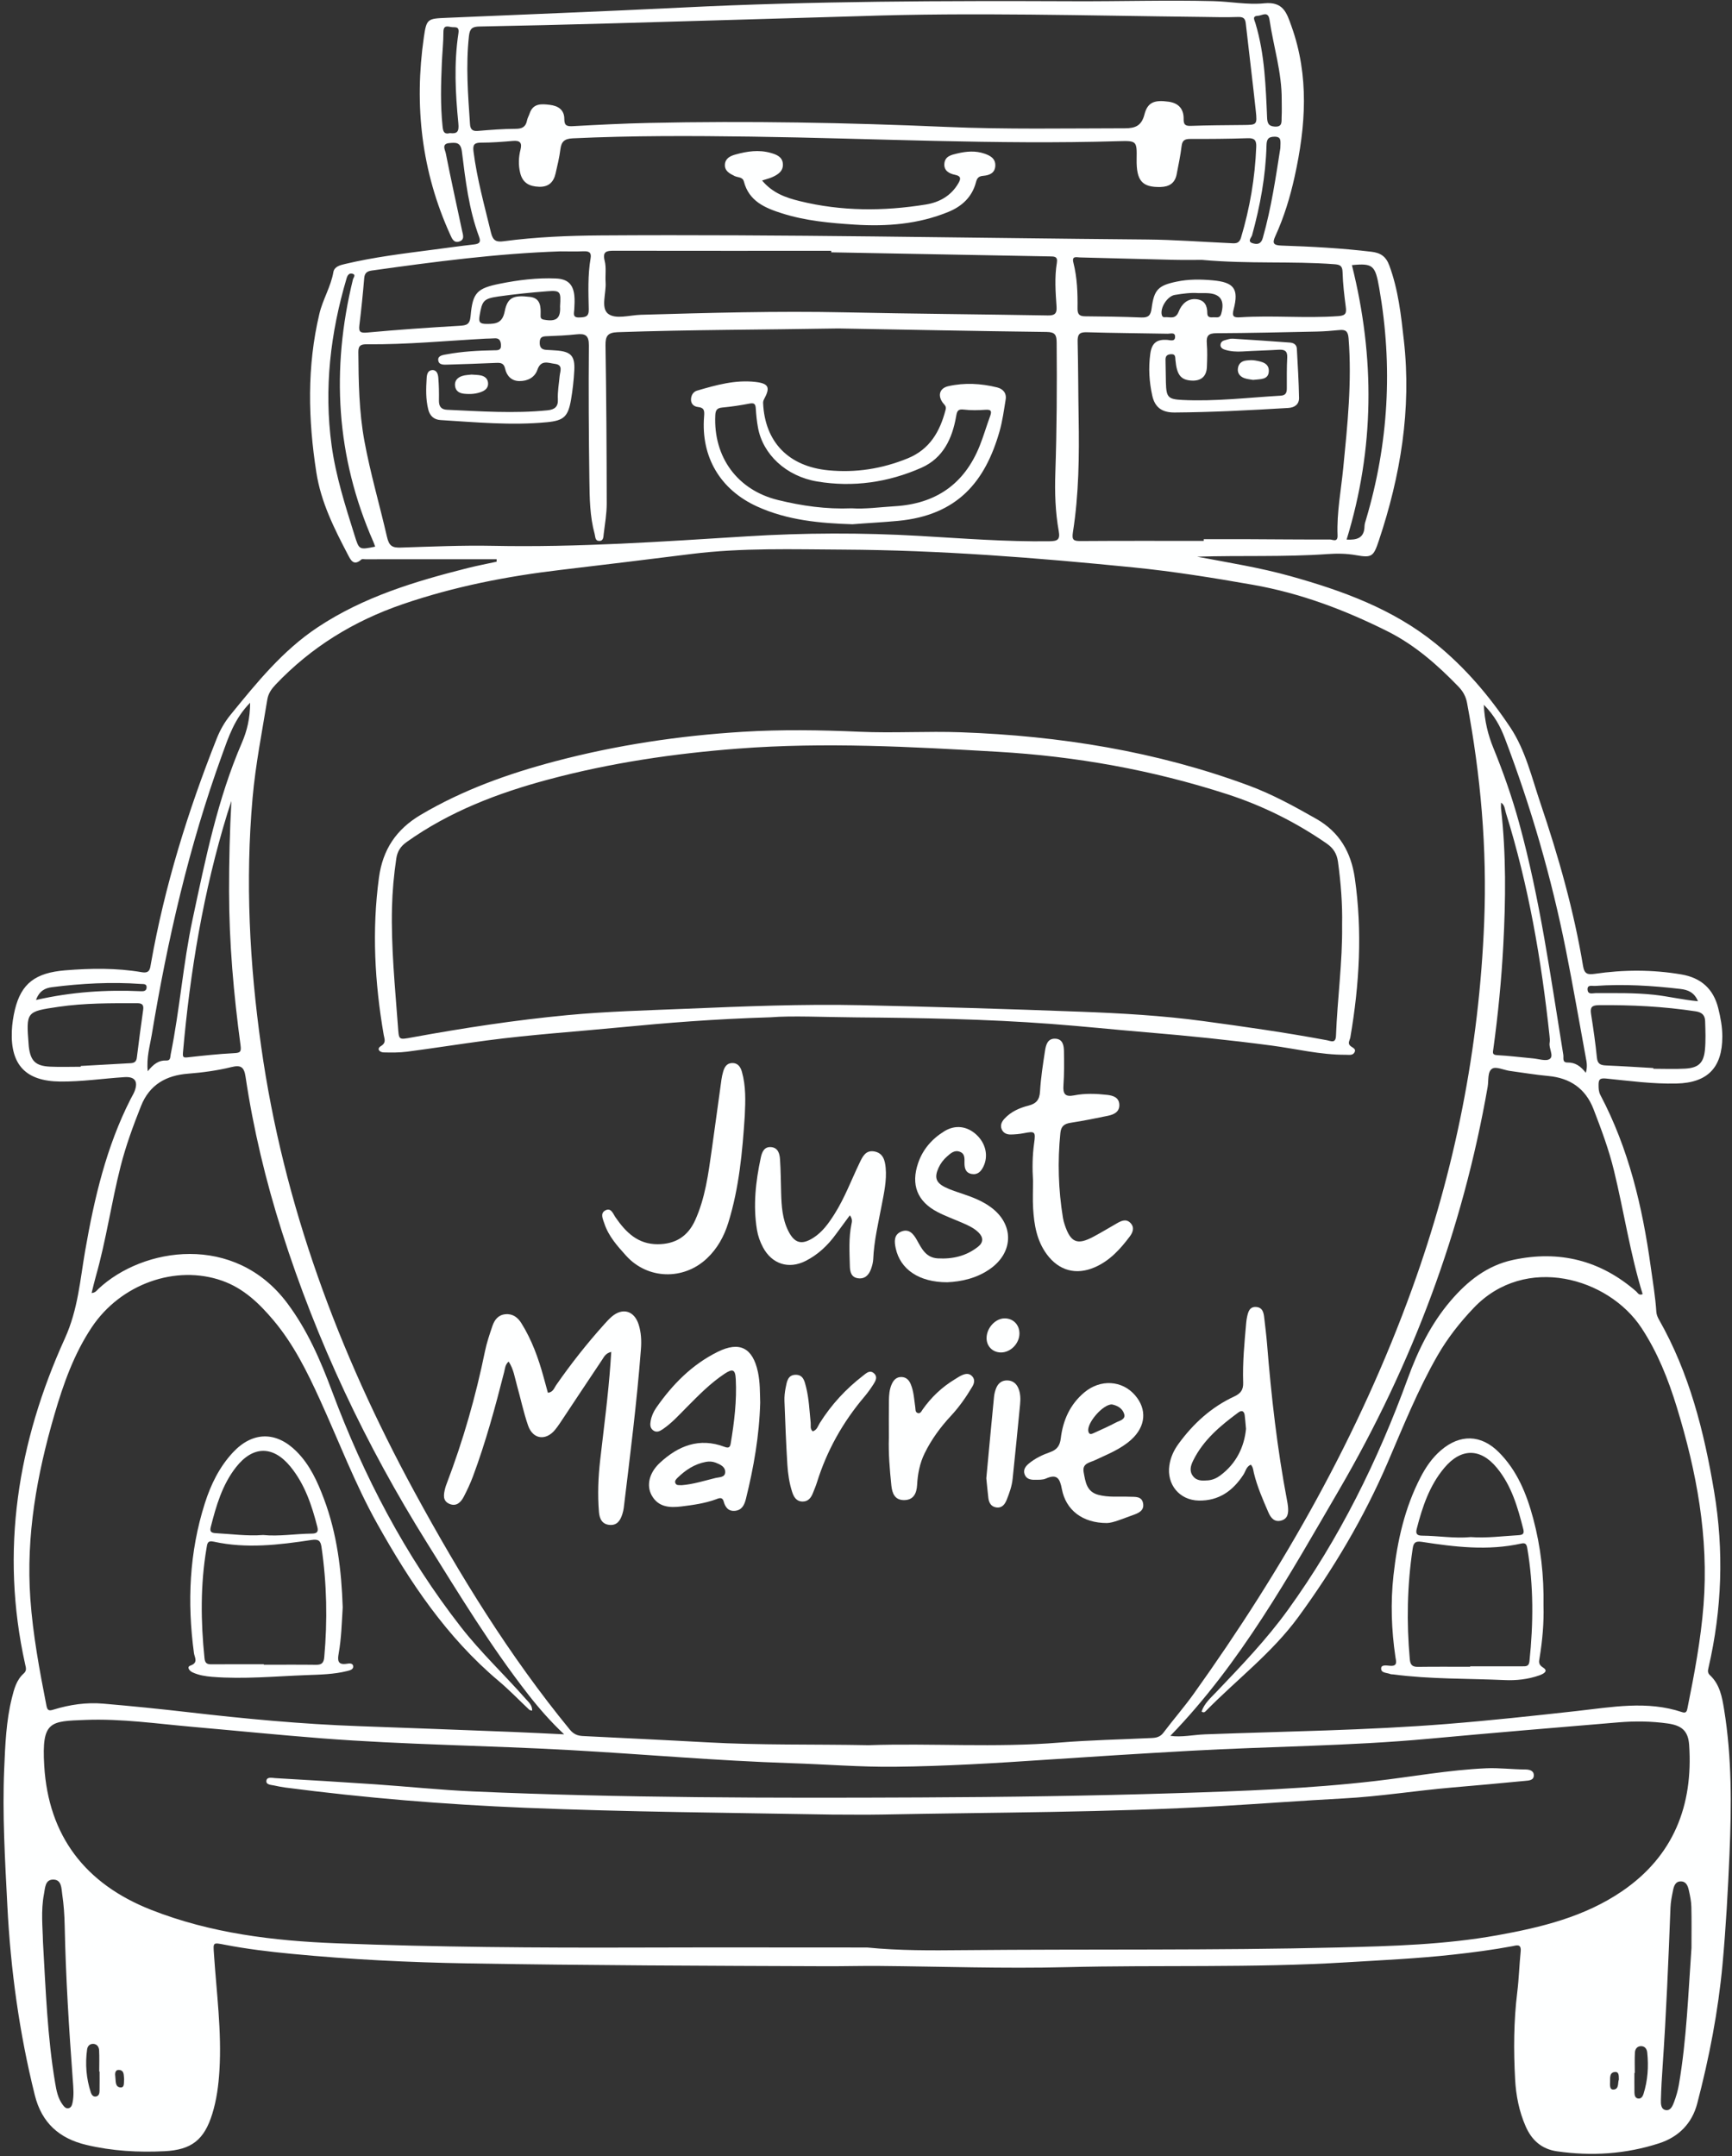
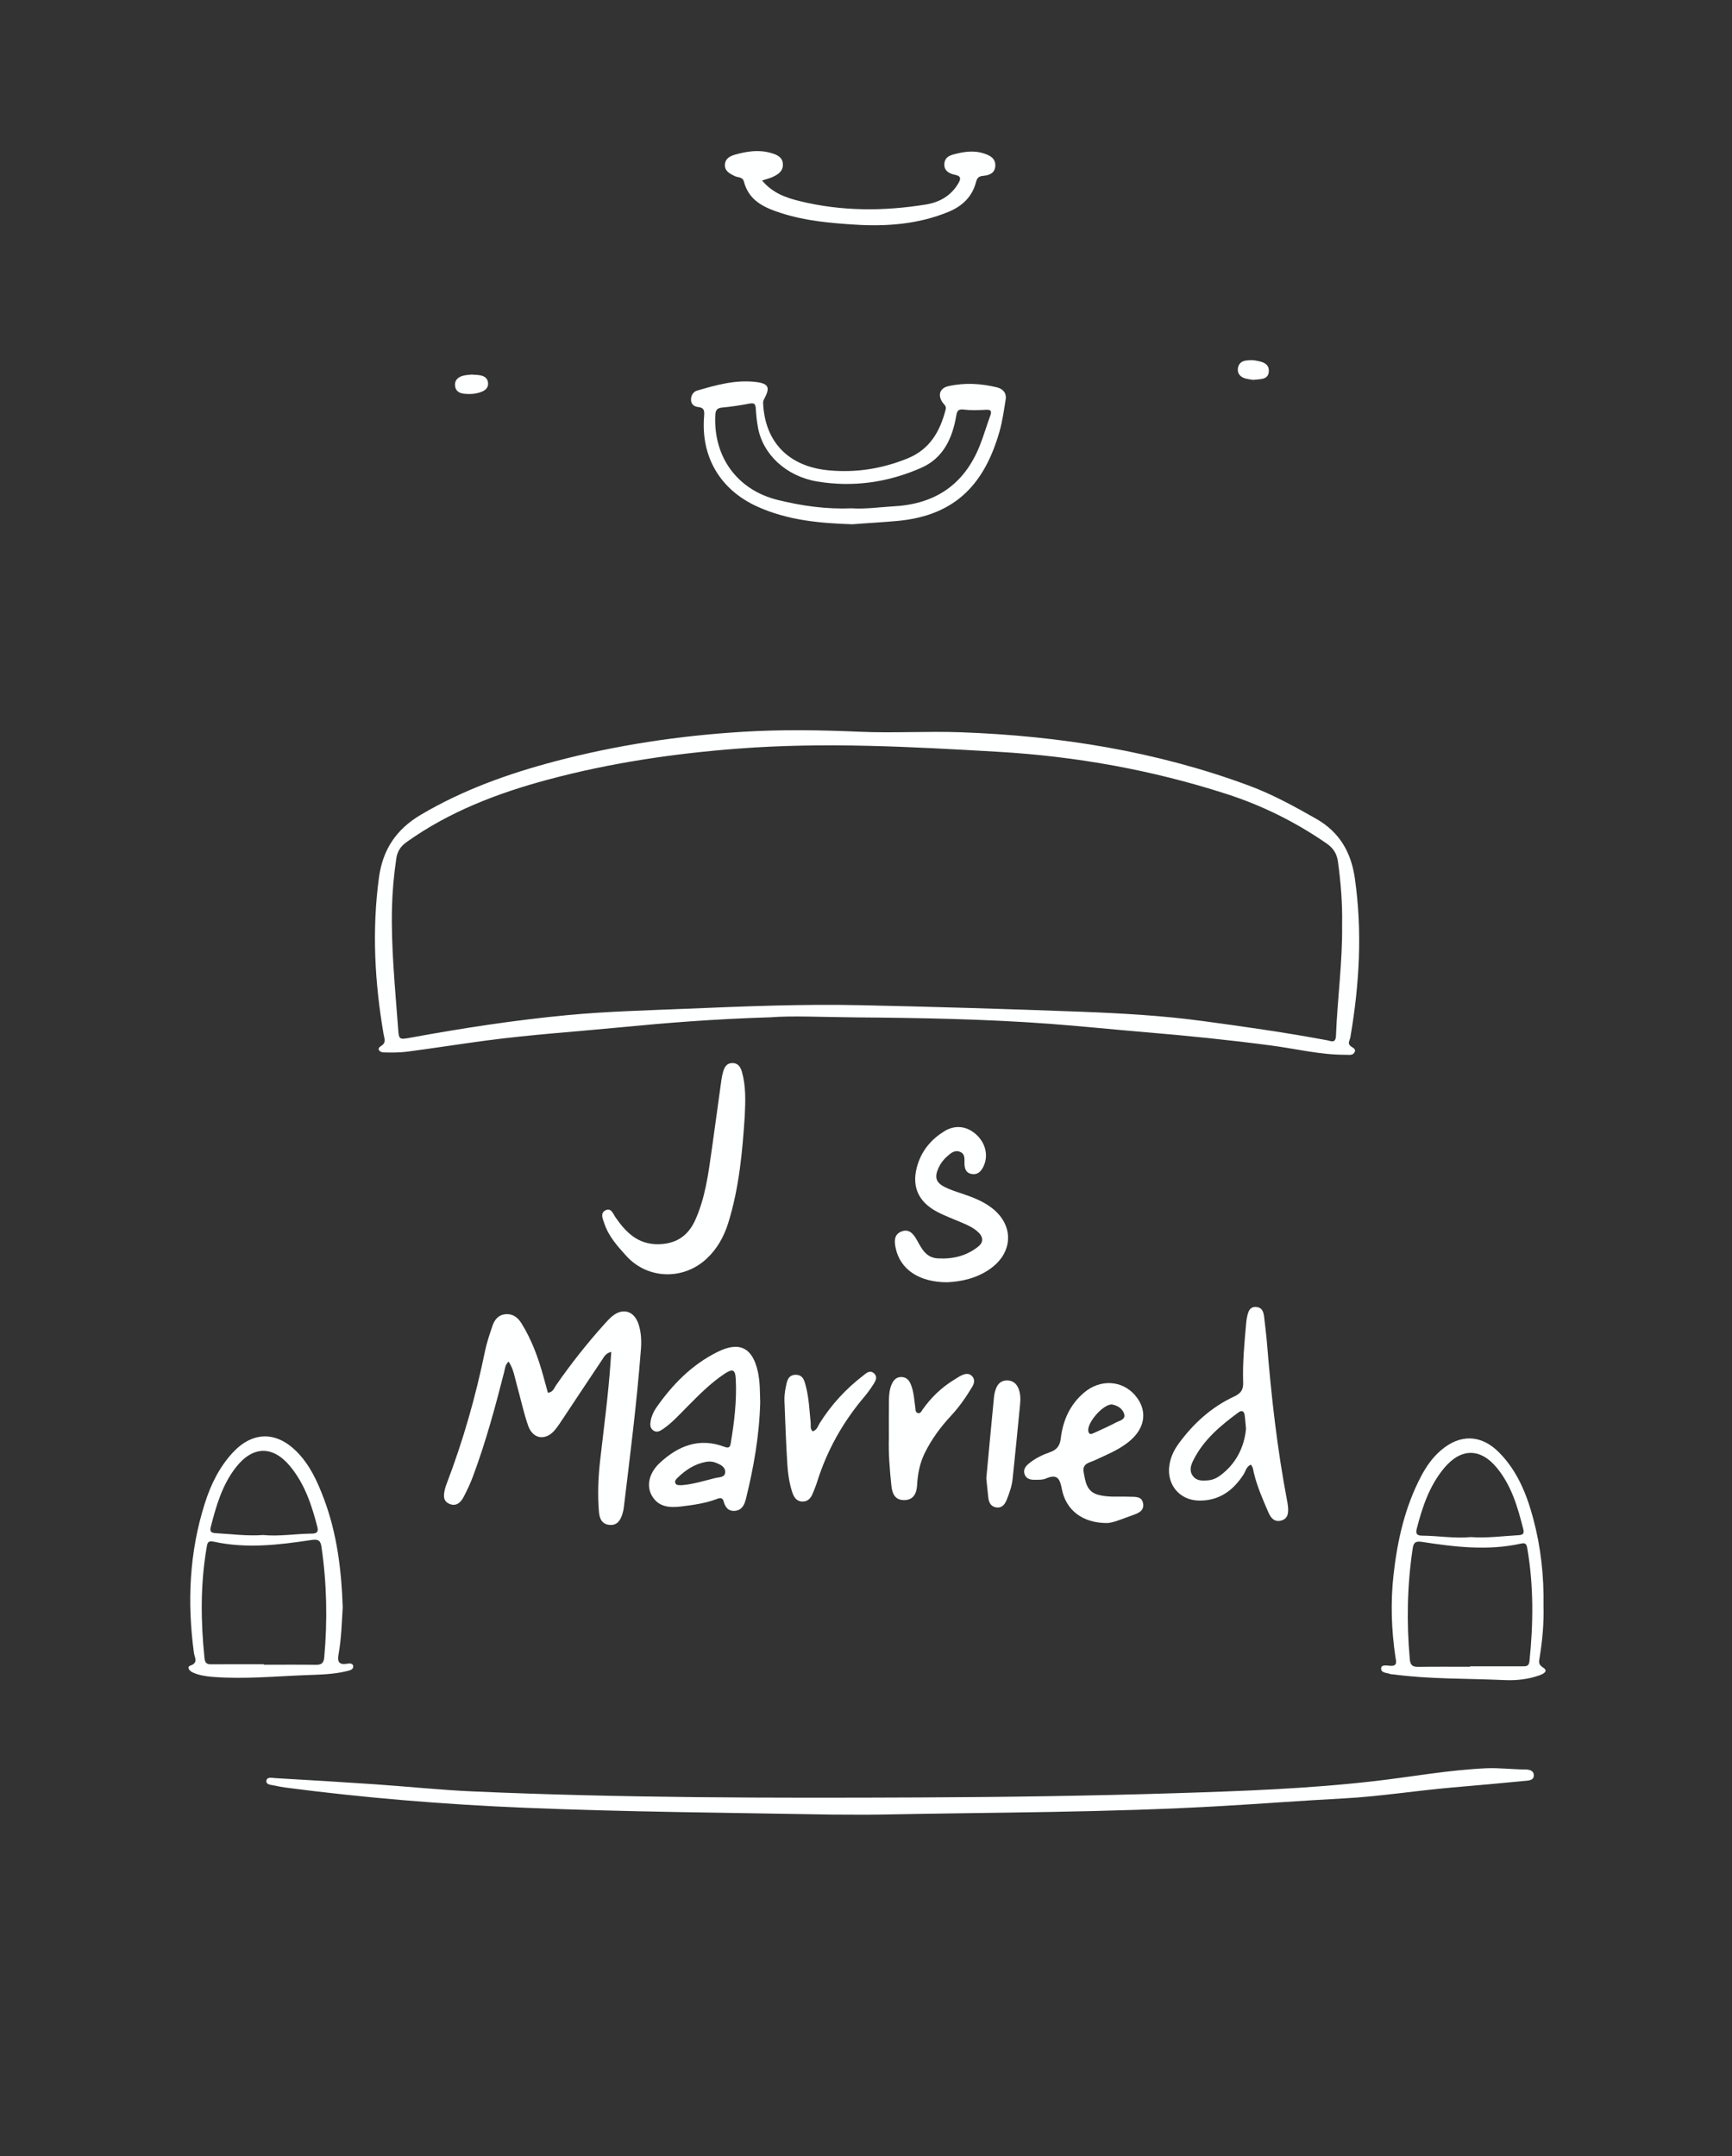
<svg xmlns="http://www.w3.org/2000/svg" fill="#feffff" height="1276.1" preserveAspectRatio="xMidYMid meet" version="1" viewBox="-2.1 -0.4 1025.0 1276.1" width="1025" zoomAndPan="magnify">
  <rect x="-2.1" y="-0.4" width="1025.0" height="1276.1" fill="#333333" stroke="none" />
  <g id="change1_1">
-     <path d="M 955.945 1230.27 C 955.883 1228.109 956.109 1225.629 953.684 1225.801 C 950.418 1226.02 950.777 1229.09 950.75 1231.398 C 950.727 1233.289 950.277 1236.391 952.848 1236.191 C 956.176 1235.918 955.184 1232.199 955.945 1230.27 Z M 71.352 1230.109 C 71.027 1227.891 71.652 1224.789 68.305 1224.602 C 65.836 1224.469 65.906 1226.969 66.152 1228.699 C 66.492 1231.102 65.887 1234.699 69.199 1234.949 C 71.789 1235.141 71.078 1232.031 71.352 1230.109 Z M 965.371 1226.41 C 965.297 1226.41 965.219 1226.41 965.145 1226.41 C 965.145 1230.25 965.094 1234.09 965.164 1237.941 C 965.199 1239.602 965.555 1241.398 967.613 1241.531 C 969.219 1241.629 970.086 1240.191 970.516 1238.832 C 973.055 1230.809 973.609 1222.57 972.734 1214.25 C 972.512 1212.148 971.285 1210.34 968.754 1210.52 C 966.562 1210.68 965.543 1212.461 965.441 1214.301 C 965.219 1218.32 965.371 1222.371 965.371 1226.41 Z M 56.836 1225.539 C 56.766 1225.539 56.691 1225.539 56.621 1225.539 C 56.621 1221.32 56.777 1217.09 56.547 1212.879 C 56.445 1211.07 55.398 1209.32 53.211 1209.16 C 51.023 1209.012 49.711 1210.531 49.453 1212.391 C 48.25 1221.059 48.934 1229.629 51.664 1237.98 C 52.082 1239.25 53.023 1240.641 54.758 1240.289 C 56.449 1239.949 56.781 1238.43 56.809 1237 C 56.887 1233.18 56.836 1229.359 56.836 1225.539 Z M 1002.75 592.129 C 1000.648 586.891 996.781 585.383 992.508 584.879 C 975.676 582.895 958.793 581.863 941.852 583.07 C 940.195 583.191 937.094 582.105 937.434 585.434 C 937.734 588.379 940.473 587.312 942.332 587.32 C 953.812 587.352 965.27 587.062 976.754 588.305 C 985.258 589.227 993.602 591.301 1002.75 592.129 Z M 19.203 591.395 C 40.332 586.578 60.844 585.266 81.516 586.215 C 83.086 586.285 84.488 585.969 84.656 584.188 C 84.898 581.625 82.742 582.008 81.281 581.902 C 63.652 580.637 46.094 581.59 28.598 583.824 C 24.738 584.316 21.203 585.875 19.203 591.395 Z M 706.953 173.059 C 702.723 172.719 697.926 173.352 693.141 174.141 C 688.777 174.852 684.367 181.68 685.441 185.949 C 685.68 186.879 686.203 187.41 687.059 187.32 C 690.098 186.969 693.508 189.02 695.465 183.98 C 697.066 179.871 700.57 175.969 706.152 176.691 C 710.848 177.301 712.395 180.559 712.371 184.91 C 712.355 187.711 714.465 187.449 716.238 187.359 C 717.879 187.281 719.82 188.059 720.59 185.391 C 722.914 177.301 720.109 173.238 711.832 173.07 C 710.422 173.039 709.008 173.059 706.953 173.059 Z M 755.602 87.301 C 755.648 83.219 756.539 80.461 752.09 80.5 C 748.109 80.539 747.504 82.449 747.414 85.762 C 746.93 103.809 743.668 121.422 738.883 138.801 C 738.48 140.25 735.773 142.59 739.379 143.602 C 742.098 144.359 744.199 144.039 745.227 140.43 C 750.316 122.512 752.953 104.141 755.602 87.301 Z M 329.348 180.871 C 329.863 172.23 329.742 171.34 321.812 171.961 C 312.18 172.719 302.547 173.672 292.984 175.039 C 283.91 176.34 283.246 177.621 281.723 186.391 C 281 190.551 282.07 191.281 286.141 191.301 C 291.777 191.32 295.254 190.539 296.582 183.879 C 298.223 175.672 301.664 174.09 311.586 175.309 C 317.824 176.07 317.984 181.07 317.828 185.898 C 317.777 187.441 317.781 188.422 319.801 188.789 C 327.137 190.141 329.766 188.051 329.348 180.871 Z M 264.191 78.379 C 268.566 78.922 269.625 77.422 269.152 72.59 C 267.414 54.871 266.496 37.039 269.191 19.328 C 269.875 14.84 267.211 15.961 265.094 15.621 C 262.707 15.238 260.316 14.352 260.32 18.559 C 260.324 24.609 259.656 30.672 259.391 36.73 C 258.844 49.27 258.496 61.809 259.809 74.34 C 260.09 77 260.441 79.352 264.191 78.379 Z M 756.414 58.59 C 756.523 42.449 751.535 27.102 749.211 11.352 C 748.398 5.852 744.82 8.84 742.348 8.949 C 738.723 9.102 740.289 11.449 740.844 13.281 C 743.652 22.59 745.219 32.148 746.137 41.789 C 746.996 50.82 747.391 59.91 747.754 68.98 C 747.883 72.219 748.395 74.289 752.305 74.52 C 757.07 74.801 756.223 71.469 756.367 68.871 C 756.559 65.449 756.414 62.02 756.414 58.59 Z M 219.914 323.109 C 219.566 322.152 219.277 321.207 218.883 320.309 C 196.73 269.941 193.77 218.078 206.773 164.961 C 207.051 163.852 208.785 162.148 206.367 161.57 C 204.527 161.121 203.574 162.43 203.035 164.25 C 193.441 196.621 189.559 229.539 194.137 263.129 C 196.629 281.395 202.258 298.957 207.766 316.508 C 210.441 325.035 210.387 325.051 219.914 323.109 Z M 23.32 1148.719 C 24.988 1177.852 25.969 1205.141 30.508 1232.109 C 31.277 1236.699 32.113 1241.301 34.984 1245.168 C 35.836 1246.32 36.805 1247.551 38.41 1247.25 C 40.039 1246.949 40.523 1245.398 40.812 1244.039 C 41.75 1239.641 41.316 1235.18 40.988 1230.75 C 38.742 1200.32 36.816 1169.871 36.184 1139.34 C 36.055 1133.09 35.648 1126.801 34.727 1120.629 C 34.207 1117.141 34.461 1111.801 29.195 1111.941 C 24.543 1112.051 24.609 1116.961 23.945 1120.379 C 21.992 1130.41 23.195 1140.531 23.32 1148.719 Z M 998.914 1152.371 C 998.914 1144.289 999.047 1136.199 998.848 1128.121 C 998.77 1124.922 998.129 1121.699 997.426 1118.559 C 996.852 1116 996.008 1113.102 992.742 1113.012 C 989.41 1112.922 988.516 1115.75 987.992 1118.371 C 987.316 1121.73 986.613 1125.129 986.484 1128.539 C 985.289 1159.84 983.988 1191.129 981.844 1222.391 C 981.387 1229.031 980.988 1235.691 980.824 1242.352 C 980.766 1244.68 980.805 1247.859 983.699 1248.352 C 986.531 1248.832 987.75 1245.879 988.566 1243.711 C 989.84 1240.332 990.871 1236.801 991.48 1233.238 C 996.051 1206.48 997.008 1179.398 998.914 1152.371 Z M 797.961 156.5 C 811.672 211.219 811.355 265.102 794.824 318.93 C 800.664 319.215 805.277 318.258 805.422 311.051 C 805.449 309.664 805.949 308.27 806.352 306.918 C 819.703 261.93 822.246 216.371 814.137 170.121 C 811.789 156.75 810.555 155.25 797.961 156.5 Z M 145.922 415.484 C 136.574 424.996 133.117 435.859 129.277 446.445 C 109.766 500.242 97.027 555.754 87.688 612.105 C 86.594 618.707 84.516 625.281 85.324 633.574 C 88.688 629.398 91.812 626.988 96.23 627.219 C 98.934 627.359 98.562 625.309 98.93 623.492 C 104.316 596.953 106.254 569.871 111.93 543.367 C 119.508 507.992 126.602 472.539 141.094 439.066 C 144.059 432.215 145.922 424.613 145.922 415.484 Z M 936.383 634.504 C 937.496 630.641 936.852 628.066 936.383 625.504 C 932.477 604.23 928.801 582.91 924.574 561.699 C 916.051 518.977 903.973 477.25 888.477 436.523 C 885.828 429.555 882.379 423.066 876.012 416.676 C 876.488 426.492 878.555 434.605 881.707 442.328 C 887.598 456.766 892.738 471.418 896.871 486.453 C 909.27 531.566 915.582 577.832 923.07 623.879 C 923.363 625.668 922.281 628.438 925.551 628.391 C 929.957 628.324 933.223 630.371 936.383 634.504 Z M 976.359 631.672 C 976.363 631.812 976.363 631.949 976.363 632.09 C 982.625 632.09 988.906 632.371 995.148 632.02 C 1003.031 631.57 1006.129 628.715 1006.879 620.902 C 1007.422 615.293 1007.172 609.594 1007 603.941 C 1006.91 600.562 1005.289 598.707 1001.469 598.121 C 982.422 595.215 963.289 594.262 944.051 594.465 C 939.828 594.508 938.883 595.828 939.496 599.73 C 940.844 608.305 942.09 616.906 942.953 625.543 C 943.336 629.402 945.281 630.012 948.512 630.145 C 957.801 630.531 967.078 631.145 976.359 631.672 Z M 45.691 630.902 C 45.691 630.75 45.691 630.598 45.691 630.445 C 54.973 629.922 64.258 629.406 73.539 628.879 C 75.934 628.742 78.449 629.059 78.883 625.492 C 80.02 616.07 81.301 606.668 82.621 597.27 C 83.027 594.41 82.176 593.305 79.141 593.301 C 63.57 593.281 48.004 593.164 32.539 595.434 C 13.34 598.254 13.34 598.254 14.855 617.926 C 14.887 618.328 14.91 618.73 14.961 619.133 C 15.996 627.5 18.961 630.445 27.512 630.848 C 33.559 631.129 39.629 630.902 45.691 630.902 Z M 886.223 474.598 C 886.223 475.926 886.105 477.141 886.238 478.324 C 889.27 505.164 888.984 532.039 887.551 558.961 C 886.453 579.586 884.441 600.102 881.633 620.551 C 881.367 622.488 880.875 623.887 883.93 624.043 C 890.988 624.406 898.02 625.324 905.066 625.953 C 908.473 626.258 912.879 627.816 915.047 626.281 C 917.629 624.453 914.371 620.051 914.973 616.684 C 915.215 615.32 915.043 613.852 914.891 612.445 C 910.102 567.723 902.488 523.551 889.051 480.527 C 888.422 478.512 888.465 476.059 886.223 474.598 Z M 134.855 473.613 C 134.043 476.078 133.195 478.535 132.434 481.02 C 118.258 527.227 110.383 574.598 106.168 622.656 C 105.926 625.422 106.609 625.59 109.035 625.324 C 118.074 624.324 127.133 623.328 136.215 622.875 C 139.91 622.691 140.805 622.281 140.25 618.188 C 136.172 587.891 133.477 557.477 133.461 526.859 C 133.449 509.055 133.863 491.281 134.855 473.613 Z M 329.441 148.359 C 291.996 149.621 254.949 154.52 217.926 159.711 C 215.102 160.102 213.699 161.148 213.441 164.211 C 212.668 173.461 211.738 182.711 210.598 191.93 C 210.082 196.09 211.078 196.789 215.387 196.391 C 233.488 194.711 251.641 193.461 269.789 192.41 C 274.012 192.16 275.953 191.711 276.398 186.621 C 277.617 172.738 280.172 170.23 293.793 167.488 C 304.707 165.289 315.742 163.941 326.922 164.41 C 333.633 164.699 337 167.641 337.762 174.262 C 338.086 177.051 337.898 179.91 337.75 182.73 C 337.621 185.121 336.578 187.641 340.789 187.469 C 344.176 187.328 346.426 187.219 346.328 182.672 C 346.113 172.578 345.691 162.441 347.426 152.398 C 348.004 149.051 346.477 148.191 343.391 148.309 C 338.746 148.5 334.094 148.359 329.441 148.359 Z M 709.199 153.398 C 705.699 153.398 699.23 153.52 692.762 153.371 C 674.164 152.949 655.57 152.398 636.969 151.949 C 634.992 151.898 632.078 150.871 633.129 155.012 C 635.383 163.898 635.703 173.012 635.582 182.109 C 635.539 185.461 636.582 186.77 640.027 186.789 C 651.145 186.859 662.27 187.031 673.379 187.48 C 677.508 187.648 678.887 186.238 679.418 182.148 C 680.871 170.961 683.363 168.531 694.344 166.25 C 701.32 164.789 708.32 164.859 715.434 165.488 C 728.094 166.609 731.207 170.379 727.945 182.762 C 726.848 186.922 728.051 187.621 731.785 187.379 C 751.172 186.121 770.598 188.07 790.004 186.672 C 794.484 186.352 794.793 184.77 794.32 181.129 C 793.438 174.328 792.617 167.48 792.43 160.629 C 792.32 156.699 790.758 156.199 787.352 155.949 C 762.32 154.07 737.188 155.91 709.199 153.398 Z M 489.816 148.93 C 489.82 148.629 489.82 148.328 489.82 148.031 C 446.93 148.031 404.035 148.059 361.141 147.988 C 356.832 147.988 354.34 148.422 355.754 153.98 C 356.773 157.988 356.012 162.43 356.297 166.672 C 356.723 173.051 353.375 181.719 357.688 185.211 C 362.098 188.781 370.492 186.09 377.141 185.891 C 417.387 184.738 457.621 183.59 497.895 184.449 C 537.945 185.301 578.004 185.59 618.055 186.281 C 622.047 186.352 623.445 185.172 623.172 181.148 C 622.578 172.469 621.91 163.762 623.355 155.109 C 624.008 151.211 621.656 151.391 619.07 151.34 C 575.988 150.559 532.902 149.738 489.816 148.93 Z M 710.273 319.707 C 710.273 319.363 710.277 319.02 710.277 318.676 C 718.371 318.676 726.469 318.645 734.566 318.684 C 751.367 318.758 768.164 318.93 784.965 318.875 C 786.527 318.867 789.648 320.82 789.469 316.43 C 788.926 303.051 791.523 289.883 792.824 276.648 C 795.336 251.059 798.039 225.539 795.984 199.762 C 795.648 195.59 794.234 194.559 790.512 194.93 C 786.086 195.371 781.637 195.719 777.191 195.82 C 757.363 196.238 737.531 196.711 717.699 196.801 C 713.031 196.82 711.738 198.359 712.09 202.781 C 712.461 207.41 712.328 212.09 712.145 216.738 C 711.922 222.391 708.691 225.141 703.07 224.828 C 696.723 224.48 694.316 221.469 693.531 212.691 C 693.359 210.801 693.621 209.012 690.75 209.23 C 688.441 209.422 687.582 210.441 687.652 212.691 C 687.789 217.129 687.75 221.59 687.883 226.039 C 688.137 234.75 689.133 235.871 697.645 236.301 C 717.109 237.262 736.434 234.891 755.812 233.762 C 758.879 233.578 759.441 231.941 759.441 229.398 C 759.449 223.328 759.352 217.25 759.676 211.191 C 759.887 207.191 758.023 206.379 754.605 206.578 C 747.535 207 740.453 207.16 733.383 207.59 C 729.699 207.82 726.082 207.629 722.59 206.5 C 721.301 206.078 719.953 205.16 720.223 203.41 C 720.426 202.09 721.391 201.289 722.641 200.969 C 724.203 200.57 725.816 199.93 727.371 200.02 C 738.672 200.699 749.961 201.52 761.25 202.328 C 763.512 202.488 765.246 203.57 765.375 205.969 C 765.91 215.672 766.5 225.359 766.68 235.07 C 766.75 238.828 764.121 240.801 760.332 241.031 C 737.906 242.371 715.477 243.559 693.008 243.711 C 685.52 243.762 681.336 240.66 679.797 233.68 C 678.012 225.578 677.488 217.41 678.637 208.988 C 679.535 202.43 682.602 200.34 688.676 200.738 C 690.348 200.852 693.383 202.039 693.32 198.781 C 693.273 196.078 690.535 197.129 688.961 197.102 C 672.973 196.781 656.98 196.719 641 196.23 C 636.535 196.09 635.555 197.672 635.648 201.762 C 636 216.73 635.98 231.719 636.234 246.691 C 636.621 269.379 636.387 292.051 632.863 314.508 C 632.133 319.16 633.164 319.824 637.41 319.793 C 661.695 319.617 685.984 319.707 710.273 319.707 Z M 670.559 93.828 C 670.727 83.078 670.723 82.828 659.855 83.148 C 587.359 85.301 514.938 81.469 442.48 80.449 C 407.258 79.961 372.035 79.82 336.824 81.469 C 331.996 81.699 330.105 83.359 329.539 87.961 C 328.949 92.762 327.781 97.5 326.699 102.238 C 325.523 107.371 322.621 110.328 316.891 110.129 C 311.148 109.941 307.191 107.852 305.75 101.941 C 304.613 97.289 304.773 92.691 305.938 88.121 C 306.973 84.059 305.57 82.629 301.434 83 C 295.188 83.539 288.91 84.02 282.648 84.02 C 278.594 84.031 277.602 85.199 278.125 89.289 C 280.211 105.609 284.633 121.379 288.473 137.301 C 289.617 142.059 291.625 142.949 295.918 142.379 C 315.004 139.84 334.238 139.059 353.445 138.93 C 461.16 138.199 568.855 140.449 676.562 141.34 C 692.941 141.48 709.316 142.75 725.691 143.48 C 728.445 143.602 731.129 144.25 732.328 140.238 C 737.57 122.699 740.621 104.852 741.34 86.559 C 741.496 82.629 740.379 81.262 736.289 81.398 C 724.961 81.789 713.617 81.852 702.281 81.828 C 699.121 81.828 697.578 82.602 697.172 86.051 C 696.508 91.66 695.309 97.211 694.242 102.77 C 693.246 107.969 689.879 110.129 684.727 110.262 C 673.801 110.52 670.359 106.602 670.559 93.828 Z M 506.23 9.172 C 456.871 10.609 407.508 12.09 358.145 13.48 C 332.652 14.191 307.156 14.82 281.66 15.289 C 277.488 15.371 275.914 16.391 275.418 20.969 C 273.516 38.398 274.867 55.73 276.051 73.09 C 276.25 76.059 277.434 77.352 280.645 77.078 C 288.098 76.461 295.578 75.859 303.051 75.84 C 306.977 75.84 309.07 74.648 309.805 70.82 C 310.066 69.449 310.852 68.191 311.293 66.852 C 313.344 60.641 318.285 61.051 323.262 61.648 C 328.234 62.238 331.898 64.609 331.863 70.031 C 331.836 74.141 333.594 74.449 337.059 74.262 C 352.008 73.441 366.973 72.672 381.941 72.352 C 440.652 71.078 499.34 72.16 558 74.711 C 593.215 76.238 628.426 75.551 663.645 75.52 C 669.832 75.512 673.469 74.02 675.199 67.301 C 677.055 60.102 681.055 58.621 689.488 59.789 C 695.469 60.621 698.496 64.16 698.383 70.09 C 698.32 73.301 699.367 74.211 702.582 74.09 C 712.895 73.73 723.219 73.672 733.539 73.578 C 741.738 73.512 741.969 73.539 741.07 65.129 C 739.223 47.852 737.062 30.602 735.133 13.32 C 734.773 10.129 733.301 9.551 730.289 9.66 C 723.215 9.922 716.125 9.691 709.043 9.609 C 641.441 8.891 573.84 6.828 506.23 9.172 Z M 494.031 193.98 C 448.477 194.77 405.961 194.711 363.465 196.191 C 357.598 196.391 356.145 198.359 356.234 204.051 C 356.734 235.219 356.922 266.398 356.957 297.578 C 356.961 303.613 355.895 309.656 355.164 315.68 C 354.965 317.344 355.078 319.766 352.496 319.715 C 349.984 319.664 350.285 317.281 349.82 315.605 C 346.938 305.145 346.844 294.371 346.695 283.676 C 346.336 257.16 346.152 230.629 346.398 204.109 C 346.453 198.121 344.363 196.891 339.129 197.461 C 333.301 198.09 327.426 198.352 321.562 198.57 C 319.043 198.672 317.398 198.93 317.301 202.141 C 317.203 205.352 318.531 206.551 321.457 206.672 C 323.277 206.738 325.094 206.879 326.91 207 C 335.668 207.59 338.219 210.129 337.77 218.719 C 337.461 224.559 336.812 230.422 335.82 236.191 C 334.09 246.23 331.484 248.512 321.625 249.461 C 300.566 251.469 279.578 249.488 258.586 248.191 C 254.727 247.949 252.305 245.762 251.344 241.941 C 249.789 235.762 250.02 229.512 250.402 223.238 C 250.531 221.09 251.121 218.859 253.496 218.641 C 256.441 218.371 257.121 221.051 257.297 223.211 C 257.66 227.641 257.742 232.102 257.664 236.551 C 257.602 240.012 258.855 241.93 262.449 242.102 C 282.266 243 302.07 244.41 321.914 242.422 C 326.113 242 328.266 240.34 328.051 235.988 C 327.816 231.309 328.688 226.719 329.105 222.09 C 329.34 219.488 331.301 215.539 326.34 214.941 C 322.461 214.469 318.074 212.25 315.934 218.441 C 314.34 223.031 310.121 225.141 305.312 225.121 C 300.609 225.09 297.762 222.039 296.828 217.781 C 296.094 214.43 294.145 214.262 291.562 214.359 C 282.059 214.73 272.555 215.141 263.043 215.379 C 260.738 215.43 257.395 215.801 257.23 212.578 C 257.098 209.969 260.129 209.691 262.32 209.281 C 271.504 207.57 280.789 207.09 290.102 206.91 C 292.348 206.871 294.637 207.18 294.363 203.57 C 294.145 200.719 293.008 199.57 290.207 199.84 C 288.598 199.988 286.969 199.922 285.352 200.012 C 261.922 201.289 238.535 203.559 215.043 203.352 C 211.539 203.32 209.938 204 209.969 207.93 C 210.094 225.551 210.352 243.109 213.547 260.539 C 217.059 279.68 222.551 298.312 226.891 317.227 C 228.152 322.727 230.027 323.812 235.016 323.656 C 253.223 323.078 271.457 322.258 289.66 322.625 C 339.906 323.641 389.945 320.109 440.023 317 C 473.984 314.891 508.008 314.801 541.992 316.75 C 567.648 318.219 593.262 320.273 619 319.914 C 623.645 319.848 625.395 319.055 624.477 313.977 C 622.418 302.594 622.062 291.043 622.449 279.484 C 623.316 253.781 623.457 228.078 623.23 202.359 C 623.191 197.891 622.379 196.109 617.285 196.051 C 575.184 195.531 533.086 194.68 494.031 193.98 Z M 690.496 1026.879 C 697.203 1027.859 704.141 1026.238 711.102 1025.98 C 758.824 1024.211 806.594 1023.648 854.23 1019.84 C 879.832 1017.801 905.352 1015.031 930.871 1012.199 C 951.727 1009.898 972.621 1005.871 993.379 1012.852 C 995.73 1013.648 996.164 1012.371 996.527 1010.59 C 1000.609 990.367 1004.43 970.117 1006.051 949.508 C 1009.211 909.297 1001.93 870.492 990.219 832.32 C 985.164 815.848 978.848 799.891 969.262 785.371 C 949.68 755.707 900.574 741.648 870.129 773.539 C 861.832 782.23 854.504 791.559 848.527 801.984 C 836.914 822.234 828.285 843.867 819.086 865.23 C 805.086 897.738 787.148 927.918 766.301 956.473 C 750.738 977.785 729.711 993.633 711.457 1012.25 C 710.93 1012.781 710.254 1013.359 708.996 1012.5 C 710.605 1007.68 714.434 1004.359 717.797 1000.84 C 732.609 985.301 747.469 969.812 760.078 952.359 C 790.527 910.211 813.281 864.078 831.035 815.344 C 837.09 798.715 844.797 782.957 856.434 769.359 C 866.414 757.699 878.027 748.492 893.348 745.211 C 920.676 739.348 945.07 745.422 966.238 763.891 C 967.137 764.676 967.688 766.387 970.02 765.484 C 962.621 741.457 958.953 716.609 953.031 692.27 C 950.012 679.863 945.551 667.938 940.961 656.027 C 936.16 643.578 926.832 637.555 914.262 636.379 C 906.59 635.664 899.031 634.41 891.43 633.371 C 887.848 632.879 883.293 630.602 880.973 632.035 C 878.086 633.82 878.957 639.023 878.305 642.766 C 863.516 727.602 833.664 807.012 790.426 881.234 C 760.762 932.148 732.105 983.941 690.496 1026.879 Z M 331.766 1025.98 C 323.754 1018.43 316.957 1010.672 310.598 1002.52 C 288.379 974.059 269.691 943.246 250.602 912.68 C 214.402 854.727 185.367 793.457 164.672 728.324 C 155.164 698.414 147.867 667.918 143.223 636.855 C 142.363 631.105 140.527 629.699 134.832 631.105 C 126.418 633.18 117.801 634.328 109.094 635.012 C 96.363 636.012 86.41 641.402 81.355 654.133 C 76.719 665.809 72.406 677.566 69.301 689.738 C 63.801 711.305 60.746 733.418 54.641 754.848 C 53.719 758.078 52.984 761.359 52.117 764.809 C 54.391 764.66 55.137 763.301 56.133 762.367 C 82.52 737.645 136.707 729.156 167.887 770.801 C 179.863 786.797 187.566 804.645 194.441 823.059 C 213.18 873.234 237.711 920.23 270.758 962.578 C 282.496 977.621 296.41 990.684 308.984 1004.961 C 310.656 1006.859 312.973 1008.672 312.812 1011.988 C 311.898 1011.711 311.43 1011.711 311.18 1011.48 C 305.133 1005.801 299.375 999.773 293.039 994.441 C 262.289 968.566 240.441 935.895 221.082 901.246 C 207.918 877.688 198.406 852.461 187.246 827.98 C 179.676 811.379 171.605 795.051 159.754 780.965 C 151.336 770.965 142.059 762.016 129.355 757.531 C 101.938 747.855 69.336 759.406 52.211 785.074 C 41.645 800.914 35.379 818.664 30.102 836.777 C 19.738 872.348 13.215 908.395 15.855 945.719 C 17.375 967.176 21.316 988.199 25.426 1009.23 C 26.008 1012.211 27.316 1012.039 29.668 1011.32 C 39.227 1008.391 49.066 1006.961 59.027 1007.82 C 75.746 1009.25 92.449 1010.941 109.113 1012.859 C 142.676 1016.75 176.281 1019.93 210.059 1021.129 C 240.398 1022.199 270.734 1023.371 301.07 1024.551 C 311.305 1024.949 321.531 1025.5 331.766 1025.98 Z M 511.066 1152.129 C 530.078 1154.031 549.09 1153.879 568.121 1153.699 C 642.211 1153 716.316 1153.93 790.398 1152.102 C 821.73 1151.32 853.098 1150.461 884.082 1144.879 C 910.105 1140.199 935.727 1133.93 957.871 1118.801 C 988.215 1098.059 999.988 1068.191 997.539 1032.219 C 996.969 1023.871 993.055 1020.699 984.836 1019.551 C 975.145 1018.18 965.434 1018.09 955.75 1018.891 C 918.27 1022.012 880.789 1025.16 843.336 1028.609 C 796.355 1032.941 749.172 1033.09 702.113 1035.738 C 673.434 1037.352 644.766 1039.141 616.105 1041.07 C 586.633 1043.07 557.129 1044.852 527.605 1045.16 C 507.016 1045.391 486.41 1043.699 465.805 1043.039 C 422.52 1041.641 379.383 1037.781 336.16 1035.352 C 286.871 1032.57 237.465 1032.16 188.23 1028.34 C 162.836 1026.359 137.484 1023.809 112.105 1021.578 C 90.953 1019.73 69.832 1016.621 48.559 1017.441 C 27.629 1018.25 22.512 1017.941 24.07 1044.422 C 26.523 1086.07 48.309 1114.461 87.242 1129.801 C 122.586 1143.73 159.641 1148.199 197.137 1149.648 C 256.41 1151.949 315.727 1152.34 375.043 1152.16 C 420.387 1152.02 465.727 1152.129 511.066 1152.129 Z M 511.855 1032.398 C 548.961 1031.148 587.016 1033.969 625.035 1030.852 C 643.176 1029.359 661.414 1029.031 679.609 1028.148 C 682.281 1028.031 684.574 1027.469 686.426 1025 C 692.258 1017.238 698.688 1009.898 704.332 1002.012 C 757.547 927.586 802.348 848.676 833.566 762.312 C 858.957 692.082 873.246 619.898 876.242 545.277 C 877.996 501.527 874.156 458.379 866.082 415.473 C 865.375 411.727 863.672 408.699 861.066 406 C 848.621 393.113 835.227 381.332 819.133 373.262 C 793.77 360.551 767.52 350.637 739.27 345.668 C 715.762 341.531 692.289 337.758 668.527 335.383 C 611.516 329.695 554.438 325.172 497.117 324.863 C 467.176 324.703 437.18 323.715 407.328 327.414 C 381.633 330.598 355.938 333.785 330.223 336.805 C 298.199 340.562 266.789 346.672 236.148 357.188 C 207.18 367.133 182.105 382.551 161.059 404.684 C 158.641 407.227 156.691 409.938 156.105 413.523 C 152.953 432.883 149.117 452.156 147.383 471.715 C 143.02 520.953 145.566 570.02 152.449 618.852 C 165.656 712.59 198.258 799.867 243.223 882.566 C 270.008 931.828 299.422 979.629 335.133 1023.191 C 337.352 1025.898 339.711 1026.828 342.863 1026.988 C 367.316 1028.211 391.773 1029.352 416.219 1030.711 C 447.773 1032.469 479.367 1031.781 511.855 1032.398 Z M 291.82 330.562 C 265.91 330.562 240 330.562 214.09 330.566 C 213.293 330.566 212.203 330.305 211.742 330.715 C 207.129 334.836 205.395 330.934 203.73 327.75 C 195.668 312.324 187.883 296.887 185.137 279.297 C 180.215 247.801 179.492 216.539 186.914 185.281 C 188.934 176.781 193.676 169.309 195.188 160.648 C 195.77 157.309 199.254 156.488 202.281 155.781 C 219.238 151.762 236.508 149.672 253.75 147.422 C 261.969 146.352 270.18 145.191 278.414 144.262 C 281.578 143.898 282.629 142.969 281.402 139.672 C 275.355 123.422 273.363 106.281 271.242 89.238 C 270.527 83.488 267.395 83.988 263.785 84.281 C 259.023 84.66 261.336 88.391 261.707 90.27 C 264.727 105.551 268.094 120.75 271.328 135.988 C 271.859 138.488 273.164 141.551 269.484 142.59 C 266.406 143.461 265.336 140.68 264.344 138.5 C 247.359 101.141 242.922 62.039 248.73 21.691 C 250.328 10.602 250.906 10.629 262.336 10.141 C 308.844 8.109 355.367 6.371 401.859 4.051 C 479.145 0.199 556.48 0.031 633.828 0.328 C 661.16 0.441 688.484 -0.41 715.824 0.262 C 725.953 0.5 736.168 2.559 746.094 1.559 C 757.387 0.422 759.387 7.289 762.176 15.07 C 772.777 44.621 770.66 74.32 764.043 104.238 C 761.367 116.359 757.785 128.109 752.633 139.359 C 750.719 143.551 751.5 144.77 756.258 144.93 C 774.047 145.512 791.824 146.469 809.523 148.59 C 814.895 149.238 818.094 151.301 820.098 156.719 C 825.434 171.148 827.051 186.191 828.734 201.27 C 833.27 241.891 826.742 281.133 813.887 319.578 C 810.766 328.902 809.832 329.84 800.438 328.164 C 794.754 327.152 789.121 327.105 783.523 327.5 C 757.836 329.32 732.109 328.215 706.359 329.043 C 724.875 332.562 743.504 335.504 761.68 340.59 C 792.449 349.195 822.172 359.973 847.469 380.434 C 864.973 394.59 879.422 411.648 891.727 430.133 C 900.652 443.531 904.406 459.789 909.594 475.113 C 920.242 506.59 929.312 538.48 934.758 571.305 C 935.504 575.82 937.262 576.559 941.586 575.926 C 958.695 573.422 975.855 573.359 992.957 576.277 C 1004.512 578.246 1011.898 584.754 1014.762 596.266 C 1016.129 601.785 1017.18 607.336 1017.18 613.035 C 1017.16 631.441 1008.441 640.383 990.156 640.828 C 976.148 641.172 962.285 639.281 948.41 637.887 C 944.57 637.5 943.914 638.508 943.938 641.773 C 943.953 643.824 943.988 645.695 944.996 647.605 C 961.758 679.379 969.867 713.68 974.762 748.965 C 976.012 757.977 977.543 766.938 978.129 776.035 C 978.23 777.57 978.906 779.176 979.68 780.539 C 997.672 812.176 1006.379 846.797 1012.32 882.281 C 1018.18 917.234 1016.98 951.996 1009 986.523 C 1008.629 988.148 1008.32 989.562 1009.809 990.941 C 1015.719 996.41 1017.031 1003.949 1018.23 1011.301 C 1022.84 1039.621 1022.629 1068.18 1021.422 1096.711 C 1020.5 1118.531 1019.289 1140.352 1017.289 1162.121 C 1014.719 1190.012 1009.398 1217.359 1002.34 1244.398 C 999.23 1256.32 991.262 1264.262 979.824 1267.98 C 960.102 1274.398 939.816 1275.699 919.27 1272.738 C 910.176 1271.418 904.336 1266.121 900.762 1257.918 C 896.906 1249.082 895.062 1239.711 894.551 1230.211 C 893.621 1213.02 893.688 1195.82 895.805 1178.668 C 896.797 1170.648 897.023 1162.539 897.832 1154.488 C 898.32 1149.66 895.234 1150.922 892.836 1151.371 C 881.297 1153.539 869.676 1155.031 858.008 1156.328 C 836.875 1158.68 815.66 1159.629 794.461 1160.922 C 739.238 1164.301 683.934 1162.391 628.695 1163.77 C 591.816 1164.691 555.008 1163.359 518.172 1163.051 C 507.855 1162.961 497.562 1163.25 487.27 1163.219 C 416.406 1162.961 345.539 1162.738 274.688 1161.539 C 239.91 1160.949 205.113 1159.23 170.449 1155.879 C 157.164 1154.602 143.902 1153.012 130.781 1150.469 C 123.797 1149.121 124.062 1149.102 124.512 1155.879 C 126.035 1178.879 129.172 1201.809 127.758 1224.949 C 127.227 1233.668 126.105 1242.281 123.508 1250.641 C 118.766 1265.91 111.285 1271.871 95.367 1272.68 C 79.742 1273.461 64.223 1272.59 48.926 1268.941 C 32.938 1265.129 22.582 1255.898 18.5 1239.52 C 9.312 1202.68 4.188 1165.328 2.25 1127.43 C 0.867 1100.32 -0.766 1073.25 0.395 1046.109 C 0.992 1032.172 1.523 1018.191 4.914 1004.539 C 6.238 999.219 7.602 993.836 11.902 990.008 C 13.891 988.246 13.23 986.523 12.785 984.527 C -2.121 917.473 8.371 853.133 36.301 791.648 C 44.078 774.539 45.277 757.141 48.312 739.715 C 53.719 708.66 60.812 678.281 75.203 649.996 C 76.027 648.371 77.031 646.816 77.648 645.117 C 79.73 639.355 77.547 636.66 71.559 637.051 C 58.848 637.871 46.219 639.785 33.426 639.652 C 13.312 639.438 4.051 629.934 4.906 609.75 C 5.086 605.531 5.719 601.266 6.711 597.156 C 10.484 581.57 18.879 575.293 36.488 573.844 C 51.676 572.598 66.824 572.383 81.863 574.961 C 86.664 575.781 86.695 572.789 87.219 569.828 C 95.328 524.02 109.023 479.848 126.156 436.676 C 128.195 431.535 130.867 426.867 134.355 422.594 C 149.844 403.609 165.145 384.582 185.984 370.777 C 213.148 352.777 243.629 343.609 274.703 335.773 C 280.359 334.348 286.102 333.258 291.801 332.012 C 291.809 331.527 291.812 331.047 291.82 330.562" />
    <path d="M 792.156 547.078 C 792.414 534.508 791.414 522.023 789.707 509.57 C 789.062 504.867 787.016 501.555 783.004 498.781 C 764.715 486.141 745.039 476.344 723.922 469.527 C 679.816 455.289 634.695 447.18 588.316 444.496 C 537.164 441.535 486.141 438.715 434.902 442.613 C 396.867 445.508 359.363 451.027 322.512 460.895 C 292.613 468.895 264.016 479.785 238.551 497.91 C 234.93 500.488 233.051 503.449 232.422 507.715 C 231 517.336 230.113 526.996 229.879 536.711 C 229.316 560.219 231.672 583.586 233.402 606.984 C 234.004 615.125 233.609 615.016 241.77 613.527 C 272.207 607.973 302.766 603.285 333.59 600.363 C 356.973 598.145 380.422 597.562 403.871 596.586 C 438.258 595.156 472.648 593.73 507.059 594.469 C 550.352 595.398 593.645 596.695 636.918 598.316 C 661.363 599.23 685.797 600.609 710.094 603.898 C 734.539 607.207 758.949 610.684 783.203 615.215 C 785.527 615.648 788.355 617.344 788.539 612.496 C 789.355 590.672 792.441 568.969 792.156 547.078 Z M 454.027 601.629 C 419.641 602.688 392.238 604.949 364.848 607.598 C 338.484 610.145 312.043 611.887 285.777 615.371 C 270.145 617.445 254.566 619.922 238.934 621.973 C 234.348 622.574 229.652 622.52 225.012 622.422 C 222.484 622.367 220.637 620.34 223.301 618.691 C 226.648 616.625 225.398 614.484 224.969 611.988 C 219.648 581.117 217.945 550.168 222.164 518.977 C 224.41 502.379 232.352 490.41 246.957 481.773 C 271.797 467.09 298.531 457.527 326.188 450.207 C 362.656 440.555 399.781 434.996 437.449 432.68 C 460.52 431.262 483.516 431.625 506.594 432.648 C 526.594 433.539 546.684 432.238 566.691 432.965 C 625.035 435.094 682.176 444.148 737.156 464.574 C 751.039 469.734 763.961 476.852 776.828 484.168 C 790.703 492.059 797.488 504.035 799.684 519.301 C 804.223 550.863 802.406 582.234 797.031 613.516 C 796.746 615.176 795.211 616.992 797.059 618.578 C 798.363 619.699 800.832 620.297 799.344 622.621 C 798.25 624.332 796.039 623.801 794.266 623.812 C 779.398 623.902 764.984 620.285 750.367 618.352 C 725.707 615.09 700.98 612.559 676.195 610.5 C 657.258 608.93 638.352 606.922 619.398 605.512 C 581.234 602.672 542.996 601.996 504.734 601.691 C 485.535 601.539 466.344 600.605 454.027 601.629" />
    <path d="M 359.645 799.645 C 356.227 800.457 355.336 802.68 354.156 804.434 C 346.477 815.852 338.914 827.344 331.289 838.797 C 329.719 841.152 328.188 843.559 326.398 845.742 C 320.914 852.418 313.273 851.426 310.43 843.258 C 307.711 835.441 306.039 827.27 303.785 819.289 C 302.492 814.715 301.879 809.863 298.906 805.375 C 296.801 807.262 296.773 809.562 296.262 811.578 C 290.973 832.375 285.34 853.07 277.852 873.203 C 276.305 877.359 274.41 881.414 272.363 885.352 C 270.691 888.574 268.086 891.262 264.094 889.688 C 259.609 887.914 260.449 883.98 261.352 880.324 C 261.59 879.348 261.957 878.395 262.316 877.449 C 272.004 852.059 279.43 826.02 284.883 799.398 C 285.934 794.27 287.637 789.254 289.328 784.281 C 290.551 780.699 292.734 777.781 296.961 777.367 C 301.344 776.938 304.316 779.242 306.469 782.691 C 312.633 792.57 316.539 803.398 319.598 814.566 C 320.445 817.66 321.293 820.754 322.141 823.844 C 325.266 823.504 325.844 821.008 327.035 819.301 C 335.719 806.828 345.086 794.902 355.242 783.598 C 356.727 781.941 358.215 780.262 359.895 778.816 C 366.359 773.258 373.266 775.27 375.863 783.469 C 377.348 788.164 377.586 793.074 377.215 797.906 C 374.805 829.383 370.82 860.688 367.035 892.016 C 366.891 893.215 366.598 894.41 366.234 895.562 C 365.066 899.281 363.184 902.426 358.68 902.047 C 354.188 901.668 352.695 898.383 352.367 894.422 C 351.512 884.098 351.93 873.785 353.102 863.516 C 355.277 844.418 357.859 825.359 359.199 806.176 C 359.34 804.184 359.473 802.199 359.645 799.645" />
-     <path d="M 609.254 698.5 C 608.777 691.008 608.863 683.527 609.906 676.074 C 610.867 669.223 610.391 668.941 603.82 670.223 C 601.262 670.723 598.621 670.965 596.012 671 C 593.676 671.031 591.562 670.125 590.645 667.746 C 589.73 665.379 590.781 663.352 592.348 661.648 C 596.191 657.469 601.242 655.25 606.559 653.902 C 611.184 652.73 613.098 650.453 613.387 645.527 C 613.859 637.465 615.113 629.434 616.344 621.438 C 616.863 618.051 617.828 614.141 622.336 614.293 C 626.93 614.449 627.5 618.344 627.555 621.852 C 627.664 628.527 627.727 635.23 627.254 641.879 C 626.887 646.996 628.223 648.906 633.629 647.832 C 640.008 646.566 646.547 646.824 652.996 647.535 C 656.496 647.922 660.168 648.969 660.324 653.371 C 660.48 657.668 657.078 659.191 653.574 659.926 C 646.246 661.457 638.895 662.922 631.496 664.062 C 627.738 664.641 625.836 666.082 625.43 670.105 C 623.73 686.934 624.23 703.668 626.957 720.348 C 627.184 721.738 627.562 723.121 628.012 724.461 C 631.543 735.012 635.426 736.629 645.094 731.434 C 649.73 728.945 654.246 726.234 658.805 723.609 C 661.555 722.023 664.441 720.637 667.055 723.512 C 669.402 726.094 668.289 728.949 666.531 731.301 C 660.906 738.809 654.672 745.699 645.812 749.559 C 634.711 754.395 624.539 751.598 617.367 741.852 C 611.453 733.816 609.898 724.457 609.312 714.883 C 608.98 709.441 609.254 703.961 609.254 698.5" />
    <path d="M 401.43 878.535 C 408.145 877.996 414.711 875.902 421.363 874.266 C 423.566 873.727 426.941 874.016 427.074 870.895 C 427.211 867.656 424.215 866.312 421.531 865.238 C 419.613 864.473 417.59 864.371 415.57 864.754 C 408.98 866.004 403.645 869.512 398.93 874.098 C 398.062 874.941 397.062 875.969 397.551 877.23 C 398.195 878.895 399.887 878.422 401.43 878.535 Z M 447.781 829.707 C 447.258 849.324 443.926 868.016 439.363 886.523 C 438.504 890.012 437.094 893.254 432.98 893.695 C 429.078 894.113 427.148 891.754 426.176 888.195 C 425.324 885.082 423.082 886.371 421.258 887.023 C 414.723 889.352 407.887 890.289 401.07 891.125 C 394.234 891.961 387.457 891.594 383.562 884.539 C 380.387 878.781 381.977 871.293 388.379 865.34 C 399.262 855.211 411.758 850.207 426.656 855.832 C 429.039 856.73 429.934 856.234 430.34 853.809 C 432.438 841.215 433.992 828.562 433.328 815.773 C 433.031 810.008 431.535 809.375 426.59 812.672 C 418.289 818.207 411.336 825.301 404.352 832.352 C 399.801 836.945 395.461 841.793 390.055 845.449 C 388.34 846.605 386.43 847.551 384.445 846.09 C 382.555 844.699 382.598 842.617 382.957 840.562 C 383.453 837.727 384.598 835.102 386.215 832.77 C 395.812 818.945 407.371 807.184 422.617 799.625 C 435.59 793.195 443.34 797.215 446.422 811.473 C 447.758 817.664 447.605 823.941 447.781 829.707" />
    <path d="M 735.289 845.219 C 734.949 841.586 734.805 839.363 734.52 837.16 C 734.191 834.648 732.781 834.008 730.762 835.496 C 720.129 843.344 710.043 851.738 704.039 863.926 C 702.57 866.902 701.598 870.066 703.863 873.102 C 706.121 876.129 709.469 875.926 712.73 875.684 C 715.422 875.48 717.863 874.41 719.988 872.836 C 729.719 865.621 734.27 855.668 735.289 845.219 Z M 738.113 866.395 C 735.414 867.594 735.078 870.273 733.816 872.227 C 727.562 881.863 719.203 887.879 707.305 887.637 C 695.902 887.402 688.258 878.117 689.93 866.777 C 690.625 862.07 692.57 857.863 695.355 854.051 C 704.09 842.078 714.785 832.312 728.297 826.047 C 732.188 824.242 733.754 822.09 733.609 817.793 C 733.211 806.043 734.352 794.34 735.383 782.645 C 735.488 781.438 735.641 780.227 735.898 779.043 C 736.562 775.98 737.371 772.73 741.41 773.082 C 745.328 773.426 745.77 776.734 746.117 779.836 C 746.684 784.859 747.336 789.879 747.742 794.914 C 750.242 825.996 753.75 856.949 759.578 887.605 C 759.809 888.801 760.02 890 760.133 891.207 C 760.465 894.832 760.25 898.418 755.969 899.508 C 752.066 900.5 749.918 897.828 748.562 894.684 C 745.273 887.07 741.922 879.469 739.961 871.359 C 739.555 869.672 739.531 867.801 738.113 866.395" />
    <path d="M 438.664 659.805 C 437.258 681.238 435.324 702.594 428.898 723.258 C 426.391 731.312 422.43 738.52 416.223 744.359 C 402.371 757.391 381.102 756.812 368.41 742.711 C 363.297 737.031 358.074 731.246 355.578 723.73 C 354.699 721.09 352.965 717.738 355.996 715.992 C 359.535 713.957 360.723 717.961 362.191 720.078 C 368.305 728.895 375.355 735.961 387.137 735.93 C 397.562 735.902 404.922 731.312 409.234 721.855 C 415.285 708.578 417.09 694.289 419.113 680.062 C 421.082 666.238 422.914 652.395 424.844 638.566 C 425.066 636.969 425.414 635.375 425.863 633.824 C 426.629 631.164 427.934 628.828 431.09 628.707 C 434.551 628.574 436.141 630.992 436.957 633.867 C 439.375 642.379 439.066 651.09 438.664 659.805" />
    <path d="M 558.48 758.434 C 541.734 758.457 530.676 750.773 527.988 738.352 C 527.133 734.418 526.789 730.289 531.285 728.441 C 535.863 726.559 538.496 729.867 540.449 733.34 C 543.348 738.504 545.793 743.91 552.922 744.312 C 561.742 744.805 569.828 742.91 576.801 737.34 C 579.977 734.801 579.848 731.801 577.027 729.012 C 574.395 726.406 571.062 724.871 567.719 723.41 C 562.719 721.223 557.543 719.379 552.711 716.867 C 540.715 710.625 536.859 700.684 541.262 687.867 C 544.066 679.691 549.523 673.508 556.781 669.051 C 563.273 665.062 570.281 666.039 575.773 671.141 C 581.289 676.266 582.922 683.688 579.91 689.926 C 578.477 692.895 576.43 695.035 572.832 694.34 C 569.34 693.664 568.672 690.918 568.68 687.871 C 568.684 685.238 569.066 682.355 565.871 681.191 C 562.691 680.035 560.488 682.137 558.359 683.996 C 556.203 685.879 554.5 688.137 553.312 690.758 C 550.797 696.312 551.703 699.457 557.199 702.188 C 560.617 703.887 564.324 705.023 567.961 706.246 C 573.742 708.184 579.375 710.426 584.32 714.059 C 597.887 724.02 597.855 740.324 584.277 750.215 C 576.094 756.172 566.684 758.074 558.48 758.434" />
    <path d="M 655.953 830.754 C 650.617 830.551 640.844 841.953 641.992 846.734 C 642.535 848.98 644.059 848.203 645.301 847.637 C 649.707 845.629 654.141 843.652 658.422 841.402 C 660.551 840.281 664.258 839.719 663.129 836.219 C 662.098 833.02 659.078 831.344 655.953 830.754 Z M 652.98 900.934 C 638.492 900.953 628.652 893.207 626.32 880.844 C 625.133 874.527 623.477 871.68 616.789 874.633 C 614.863 875.48 612.418 875.309 610.207 875.34 C 607.691 875.379 605.234 874.816 604.262 872.094 C 603.297 869.395 604.789 867.383 606.73 865.762 C 610.504 862.605 614.934 860.539 619.5 858.922 C 623.445 857.523 625.164 855.055 625.656 850.941 C 626.941 840.141 631.137 830.68 639.684 823.562 C 649.18 815.664 661.945 816.441 669.605 825.289 C 676.824 833.625 676.02 843.758 667.352 851.605 C 661.098 857.266 653.285 860.258 645.793 863.785 C 642.691 865.242 638.23 865.59 639.215 870.883 C 640.258 876.484 640.91 882.344 647.77 884.211 C 653.922 885.887 660.23 885.113 666.473 885.371 C 669.645 885.504 673.535 884.938 674.367 889.195 C 675.23 893.613 671.605 895.086 668.316 896.242 C 662.426 898.316 656.641 900.883 652.98 900.934" />
-     <path d="M 500.855 718.805 C 497.871 722.852 495.238 726.359 492.664 729.914 C 487.848 736.574 482.016 742.102 474.633 745.836 C 464.621 750.895 454.707 747.68 449.422 737.742 C 447.695 734.496 446.469 731.047 445.875 727.445 C 443.492 713.047 445.113 698.82 448.133 684.707 C 448.816 681.504 450.102 678.078 454.297 678.465 C 458.379 678.84 459.285 682.387 459.508 685.633 C 459.961 692.289 459.984 698.977 460.176 705.648 C 460.395 713.375 460.898 721.074 464.445 728.133 C 468.098 735.398 472.355 736.496 479.18 732.168 C 484.629 728.703 488.258 723.582 491.637 718.266 C 497.75 708.656 501.691 697.973 506.602 687.77 C 508.426 683.977 510.242 680.102 515.355 681.031 C 520.539 681.973 521.641 686.344 522.039 690.695 C 522.734 698.246 521.062 705.602 519.664 712.957 C 517.664 723.488 515.152 733.93 514.68 744.711 C 514.59 746.699 514.043 748.727 513.371 750.613 C 512.105 754.164 509.688 756.645 505.656 756.078 C 501.574 755.504 500.914 752.141 500.836 748.738 C 500.637 740.449 500.094 732.145 501.82 723.926 C 502.102 722.582 502.512 721.145 500.855 718.805" />
    <path d="M 523.938 850.215 C 523.938 842.93 523.863 835.641 523.969 828.355 C 524.016 825.125 524.262 821.863 525.594 818.836 C 526.734 816.246 528.488 814.375 531.562 814.523 C 534.336 814.656 535.934 816.449 536.91 818.836 C 538.707 823.207 538.906 827.902 539.57 832.504 C 539.738 833.66 539.508 835.191 540.777 835.738 C 542.586 836.512 543.227 834.707 543.957 833.672 C 549.062 826.465 555.316 820.512 562.871 815.938 C 564.258 815.102 565.594 814.16 567.059 813.496 C 569.172 812.539 571.414 812.094 573.23 814.066 C 575.059 816.051 574.457 818.305 573.281 820.273 C 569.645 826.359 565.621 832.176 560.762 837.391 C 554.52 844.086 549.137 851.41 545.094 859.664 C 542.195 865.586 541 871.883 540.641 878.434 C 540.375 883.309 538.543 887.41 532.82 887.363 C 527.371 887.316 525.883 883.289 525.406 878.695 C 524.426 869.227 523.633 859.746 523.938 850.215" />
    <path d="M 478.871 846.656 C 481.387 845.969 481.926 843.551 483.035 841.777 C 489.895 830.844 498.512 821.539 508.711 813.684 C 510.59 812.238 512.668 810.145 515.121 812.336 C 517.477 814.434 516.055 816.875 514.742 818.918 C 513.102 821.465 511.324 823.949 509.367 826.262 C 496.641 841.289 487.215 858.117 481.355 876.941 C 480.695 879.062 479.797 881.109 478.984 883.184 C 477.883 886.004 476.172 888.242 472.852 888.207 C 469.18 888.168 467.652 885.523 466.676 882.469 C 465 877.23 464.195 871.789 463.859 866.352 C 463.086 853.832 462.602 841.293 462.141 828.758 C 462.043 826.152 462.332 823.484 462.844 820.926 C 463.547 817.391 464.043 813.145 468.938 813.199 C 473.359 813.246 474.098 817.168 474.934 820.496 C 476.668 827.398 476.93 834.508 477.656 841.547 C 477.836 843.262 477.145 845.223 478.871 846.656" />
    <path d="M 581.602 874.422 C 583.176 857.633 584.625 841.918 586.164 826.215 C 586.34 824.426 586.812 822.605 587.5 820.945 C 588.684 818.094 590.914 816.422 594.109 816.527 C 597.258 816.633 599.406 818.352 600.594 821.215 C 601.875 824.293 601.883 827.574 601.578 830.789 C 600.176 845.488 598.684 860.176 597.164 874.863 C 596.727 879.125 595.262 883.141 593.699 887.094 C 592.598 889.879 590.875 892.211 587.422 891.672 C 584.355 891.195 583.129 888.852 582.801 886.031 C 582.305 881.816 581.922 877.59 581.602 874.422" />
-     <path d="M 601.203 788.691 C 601.242 794.676 595.938 800.09 590.125 799.988 C 585.312 799.902 581.77 796.32 581.758 791.52 C 581.742 785.488 586.992 779.777 592.516 779.812 C 597.539 779.844 601.172 783.555 601.203 788.691" />
    <path d="M 490.172 1073.461 C 429.66 1072.379 369.141 1071.941 308.66 1069.449 C 261.145 1067.5 213.789 1063.621 166.633 1057.449 C 164.434 1057.16 162.254 1056.699 160.082 1056.238 C 158.172 1055.84 155.168 1055.828 155.574 1053.352 C 155.969 1050.941 159 1051.801 160.855 1051.898 C 180.445 1053.031 200.039 1054.199 219.617 1055.531 C 238.984 1056.859 258.32 1058.898 277.707 1059.762 C 365.906 1063.66 454.172 1063.711 542.43 1063.328 C 592.828 1063.109 643.242 1062.398 693.613 1060.809 C 733.023 1059.57 772.484 1058.16 811.703 1053.621 C 833.586 1051.09 855.281 1047.051 877.355 1046.07 C 885.078 1045.73 892.707 1046.73 900.391 1046.77 C 902.594 1046.781 905.398 1047.191 905.594 1049.898 C 905.844 1053.301 902.637 1053.309 900.348 1053.531 C 886.062 1054.91 871.766 1056.211 857.465 1057.43 C 835.91 1059.281 814.531 1062.77 792.898 1063.91 C 768.66 1065.199 744.453 1067.051 720.223 1068.449 C 653.516 1072.289 586.703 1072.129 519.934 1073.441 C 510.016 1073.629 500.094 1073.461 490.172 1073.461" />
    <path d="M 153.59 908.027 C 163.16 908.961 172.781 907.277 182.457 907.184 C 185.496 907.152 186.449 906.133 185.703 903.227 C 182.43 890.438 178.312 878.02 169.805 867.59 C 159.547 855.016 147.605 855.074 137.547 867.914 C 129.391 878.332 125.816 890.773 122.613 903.34 C 121.887 906.199 123.129 906.797 125.656 906.934 C 134.918 907.43 144.141 908.746 153.59 908.027 Z M 154.027 984.508 C 154.027 984.598 154.027 984.691 154.027 984.785 C 164.336 984.785 174.645 984.699 184.945 984.832 C 188.238 984.871 189.492 983.703 189.793 980.355 C 191.754 958.531 191.328 936.789 188.156 915.102 C 187.617 911.441 186.426 910.328 182.219 910.965 C 163.027 913.867 143.73 916.223 124.418 911.961 C 120.602 911.117 120.57 913.148 120.133 915.734 C 116.449 937.422 116.695 959.156 118.926 980.961 C 119.234 983.996 120.516 984.559 123.121 984.539 C 133.426 984.461 143.727 984.508 154.027 984.508 Z M 200.715 950.809 C 200.152 960.07 199.926 969.176 198.324 978.16 C 197.645 981.965 197.594 985.078 203.059 984.227 C 204.402 984.016 206.824 983.574 206.922 985.844 C 207 987.68 204.836 988.145 203.312 988.527 C 195.414 990.512 187.301 990.629 179.234 990.93 C 160.668 991.629 142.121 993.441 123.516 991.953 C 119.473 991.629 115.465 991.008 111.766 989.266 C 110.012 988.438 108.211 986.129 110.582 985.293 C 115.469 983.574 113.02 980.41 112.688 977.945 C 108.621 947.895 109.887 918.23 119.145 889.191 C 122.672 878.133 127.727 867.758 135.742 859.152 C 147.352 846.699 161.348 846.508 173.398 858.586 C 181.309 866.504 185.801 876.465 189.648 886.738 C 197.406 907.445 200.008 929.051 200.715 950.809" />
    <path d="M 868.316 909.246 C 877.805 909.945 887.031 908.672 896.289 908.145 C 898.738 908.004 900.152 907.578 899.402 904.633 C 896.109 891.672 892.461 878.82 883.742 868.258 C 873.984 856.434 862.523 856.512 852.648 868.281 C 843.848 878.77 839.656 891.383 836.32 904.367 C 835.602 907.164 836.34 908.383 839.48 908.402 C 849.16 908.469 858.785 910.18 868.316 909.246 Z M 867.953 985.988 C 867.953 985.898 867.953 985.809 867.953 985.719 C 878.258 985.719 888.559 985.719 898.859 985.723 C 900.918 985.723 902.707 985.855 903.023 982.812 C 905.371 960.406 905.562 938.062 901.73 915.777 C 901.352 913.59 900.723 912.504 898.234 913.059 C 878.5 917.469 858.828 915.098 839.242 912.059 C 834.988 911.398 834.348 913.215 833.891 916.285 C 830.66 937.969 830.258 959.715 832.219 981.539 C 832.52 984.855 833.703 986.086 837.035 986.043 C 847.336 985.902 857.645 985.988 867.953 985.988 Z M 911.348 949.758 C 911.637 959.887 910.734 970.34 909.02 980.746 C 908.664 982.914 908.121 984.598 911.133 986.488 C 914.641 988.691 910.906 990.367 908.797 991.109 C 902.23 993.41 895.246 994.199 888.469 993.887 C 866.465 992.871 844.375 993.414 822.469 990.516 C 821.867 990.438 821.207 990.516 820.668 990.293 C 818.586 989.434 814.953 989.797 815.277 986.719 C 815.492 984.641 818.676 985.27 820.547 985.422 C 825.289 985.801 824.055 982.559 823.711 980.207 C 821.344 964.125 820.781 948.031 822.57 931.84 C 824.809 911.594 829.191 891.969 838.645 873.742 C 841.738 867.781 845.512 862.289 850.664 857.875 C 861.93 848.227 874.324 848.477 884.82 858.938 C 895.77 869.852 901.367 883.723 905.27 898.32 C 909.73 915.012 911.652 932.055 911.348 949.758" />
    <path d="M 501.906 300.418 C 510.113 300.965 518.746 299.703 527.418 299.191 C 551.621 297.762 568.559 286.148 577.641 263.551 C 579.973 257.75 581.695 251.711 583.863 245.84 C 584.938 242.93 584.473 241.871 581.102 242.102 C 576.883 242.391 572.574 242.52 568.395 242 C 564.758 241.551 564.293 242.809 563.727 246.07 C 561.445 259.16 556.023 270.738 543.203 276.41 C 523.555 285.094 502.77 288.094 481.555 284.551 C 463.02 281.453 449.387 268.449 446.488 252.719 C 445.793 248.961 445.402 245.121 445.168 241.301 C 445.004 238.641 444.195 237.91 441.449 238.441 C 436.105 239.48 430.691 240.281 425.27 240.789 C 422.141 241.09 421.348 242.41 421.207 245.379 C 420.043 270.191 434.363 289.613 458.18 295.477 C 472.383 298.969 486.73 301.043 501.906 300.418 Z M 502.363 309.859 C 483.281 309.27 463.957 307.547 445.922 299.328 C 424.082 289.375 412.676 269.961 414.57 246.16 C 414.832 242.84 414.859 240.879 410.898 240.449 C 408.633 240.211 406.746 238.68 406.836 235.941 C 406.918 233.48 408.195 231.422 410.434 230.77 C 421.695 227.469 433.062 224.262 444.969 225.629 C 452.902 226.551 453.844 228.891 450.051 235.898 C 449.699 236.551 449.477 237.379 449.508 238.109 C 450.531 261.25 464.633 275.664 488.129 277.926 C 504.379 279.492 519.922 277.023 535.012 270.891 C 548.16 265.559 554.215 254.922 557.539 241.98 C 558.078 239.891 556.73 239.16 555.809 237.891 C 552.707 233.621 553.949 229.309 559.121 228.141 C 568.719 225.969 578.414 226.512 587.938 228.852 C 591.355 229.691 593.691 232.141 593.059 236.012 C 592.02 242.359 591.172 248.789 589.406 254.961 C 580.961 284.445 564.711 304.508 529.391 307.852 C 520.523 308.691 511.648 309.117 502.363 309.859" />
    <path d="M 276.938 221.27 C 279.07 221.441 280.711 221.43 282.285 221.75 C 284.625 222.219 286.438 223.488 286.719 226.07 C 287 228.629 285.609 230.289 283.367 231.27 C 279.934 232.77 276.312 232.98 272.641 232.621 C 269.758 232.34 267.539 231.07 267.191 227.93 C 266.84 224.781 268.789 222.961 271.465 222.09 C 273.352 221.48 275.434 221.48 276.938 221.27" />
    <path d="M 448.898 106.422 C 455.195 113.961 463.172 116.641 471.121 118.602 C 495.816 124.691 520.812 124.68 545.809 120.629 C 553.855 119.328 560.707 115.512 565.012 108.141 C 566.41 105.762 567.02 103.852 563.117 103.059 C 559.656 102.352 556.297 100.621 556.797 96.23 C 557.289 91.961 561.02 91.238 564.395 90.43 C 569.781 89.141 575.219 88.68 580.555 90.539 C 583.895 91.699 587.074 93.379 586.926 97.641 C 586.77 102.059 583.402 103.34 579.836 103.641 C 577.148 103.871 576.152 104.84 575.473 107.461 C 573.211 116.141 567.23 121.691 559.152 125 C 541.344 132.309 522.668 133.738 503.707 132.531 C 489.172 131.602 474.664 130.309 460.652 125.852 C 450.539 122.641 441.145 118.66 438.117 106.988 C 437.398 104.23 434.562 104.711 432.68 103.789 C 429.664 102.309 426.625 100.781 426.914 96.859 C 427.184 93.281 430.102 91.891 433.125 91.051 C 440.012 89.129 446.969 88.078 454.051 90.102 C 457.496 91.078 460.883 92.422 461.203 96.512 C 461.547 100.852 458.324 102.922 454.859 104.461 C 453.23 105.172 451.469 105.59 448.898 106.422" />
    <path d="M 739.465 224.422 C 738.016 224.141 735.961 224.02 734.129 223.32 C 731.711 222.379 730.145 220.48 730.48 217.691 C 730.805 214.969 732.531 213.34 735.211 212.98 C 736.988 212.75 738.863 212.609 740.609 212.91 C 744.406 213.57 748.945 214.379 748.789 219.23 C 748.617 224.531 743.719 223.871 739.465 224.422" />
  </g>
</svg>